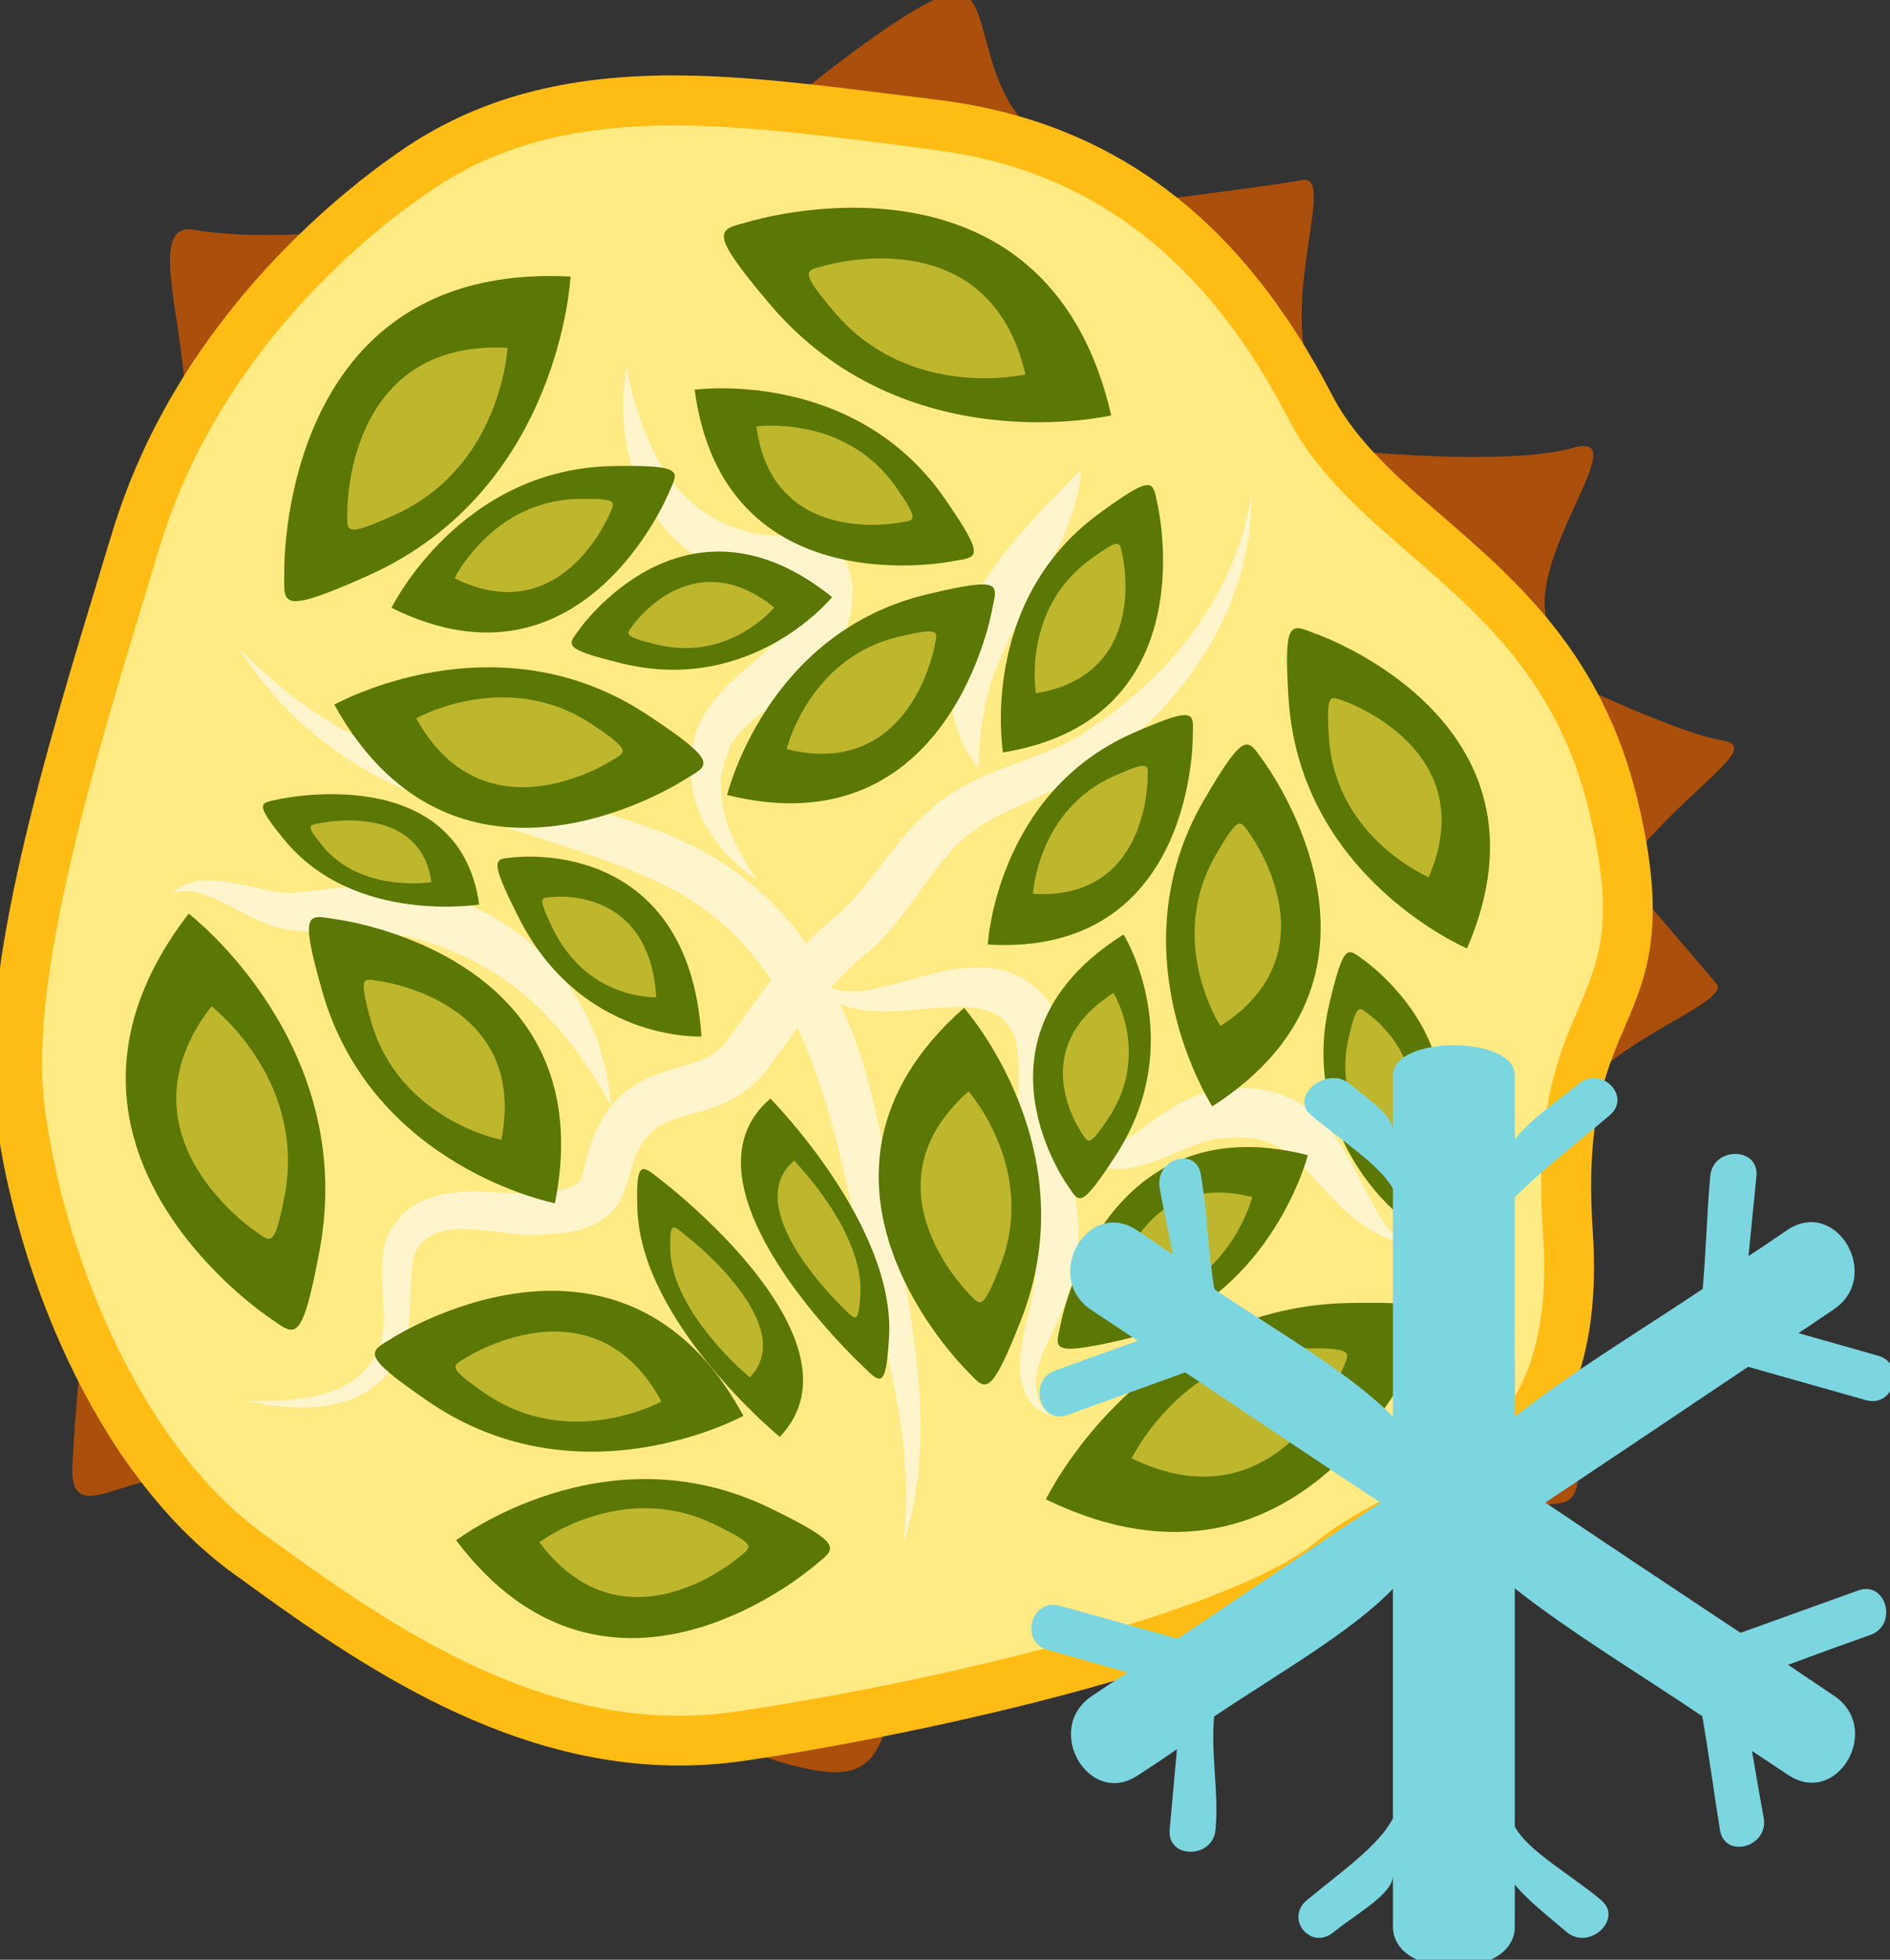
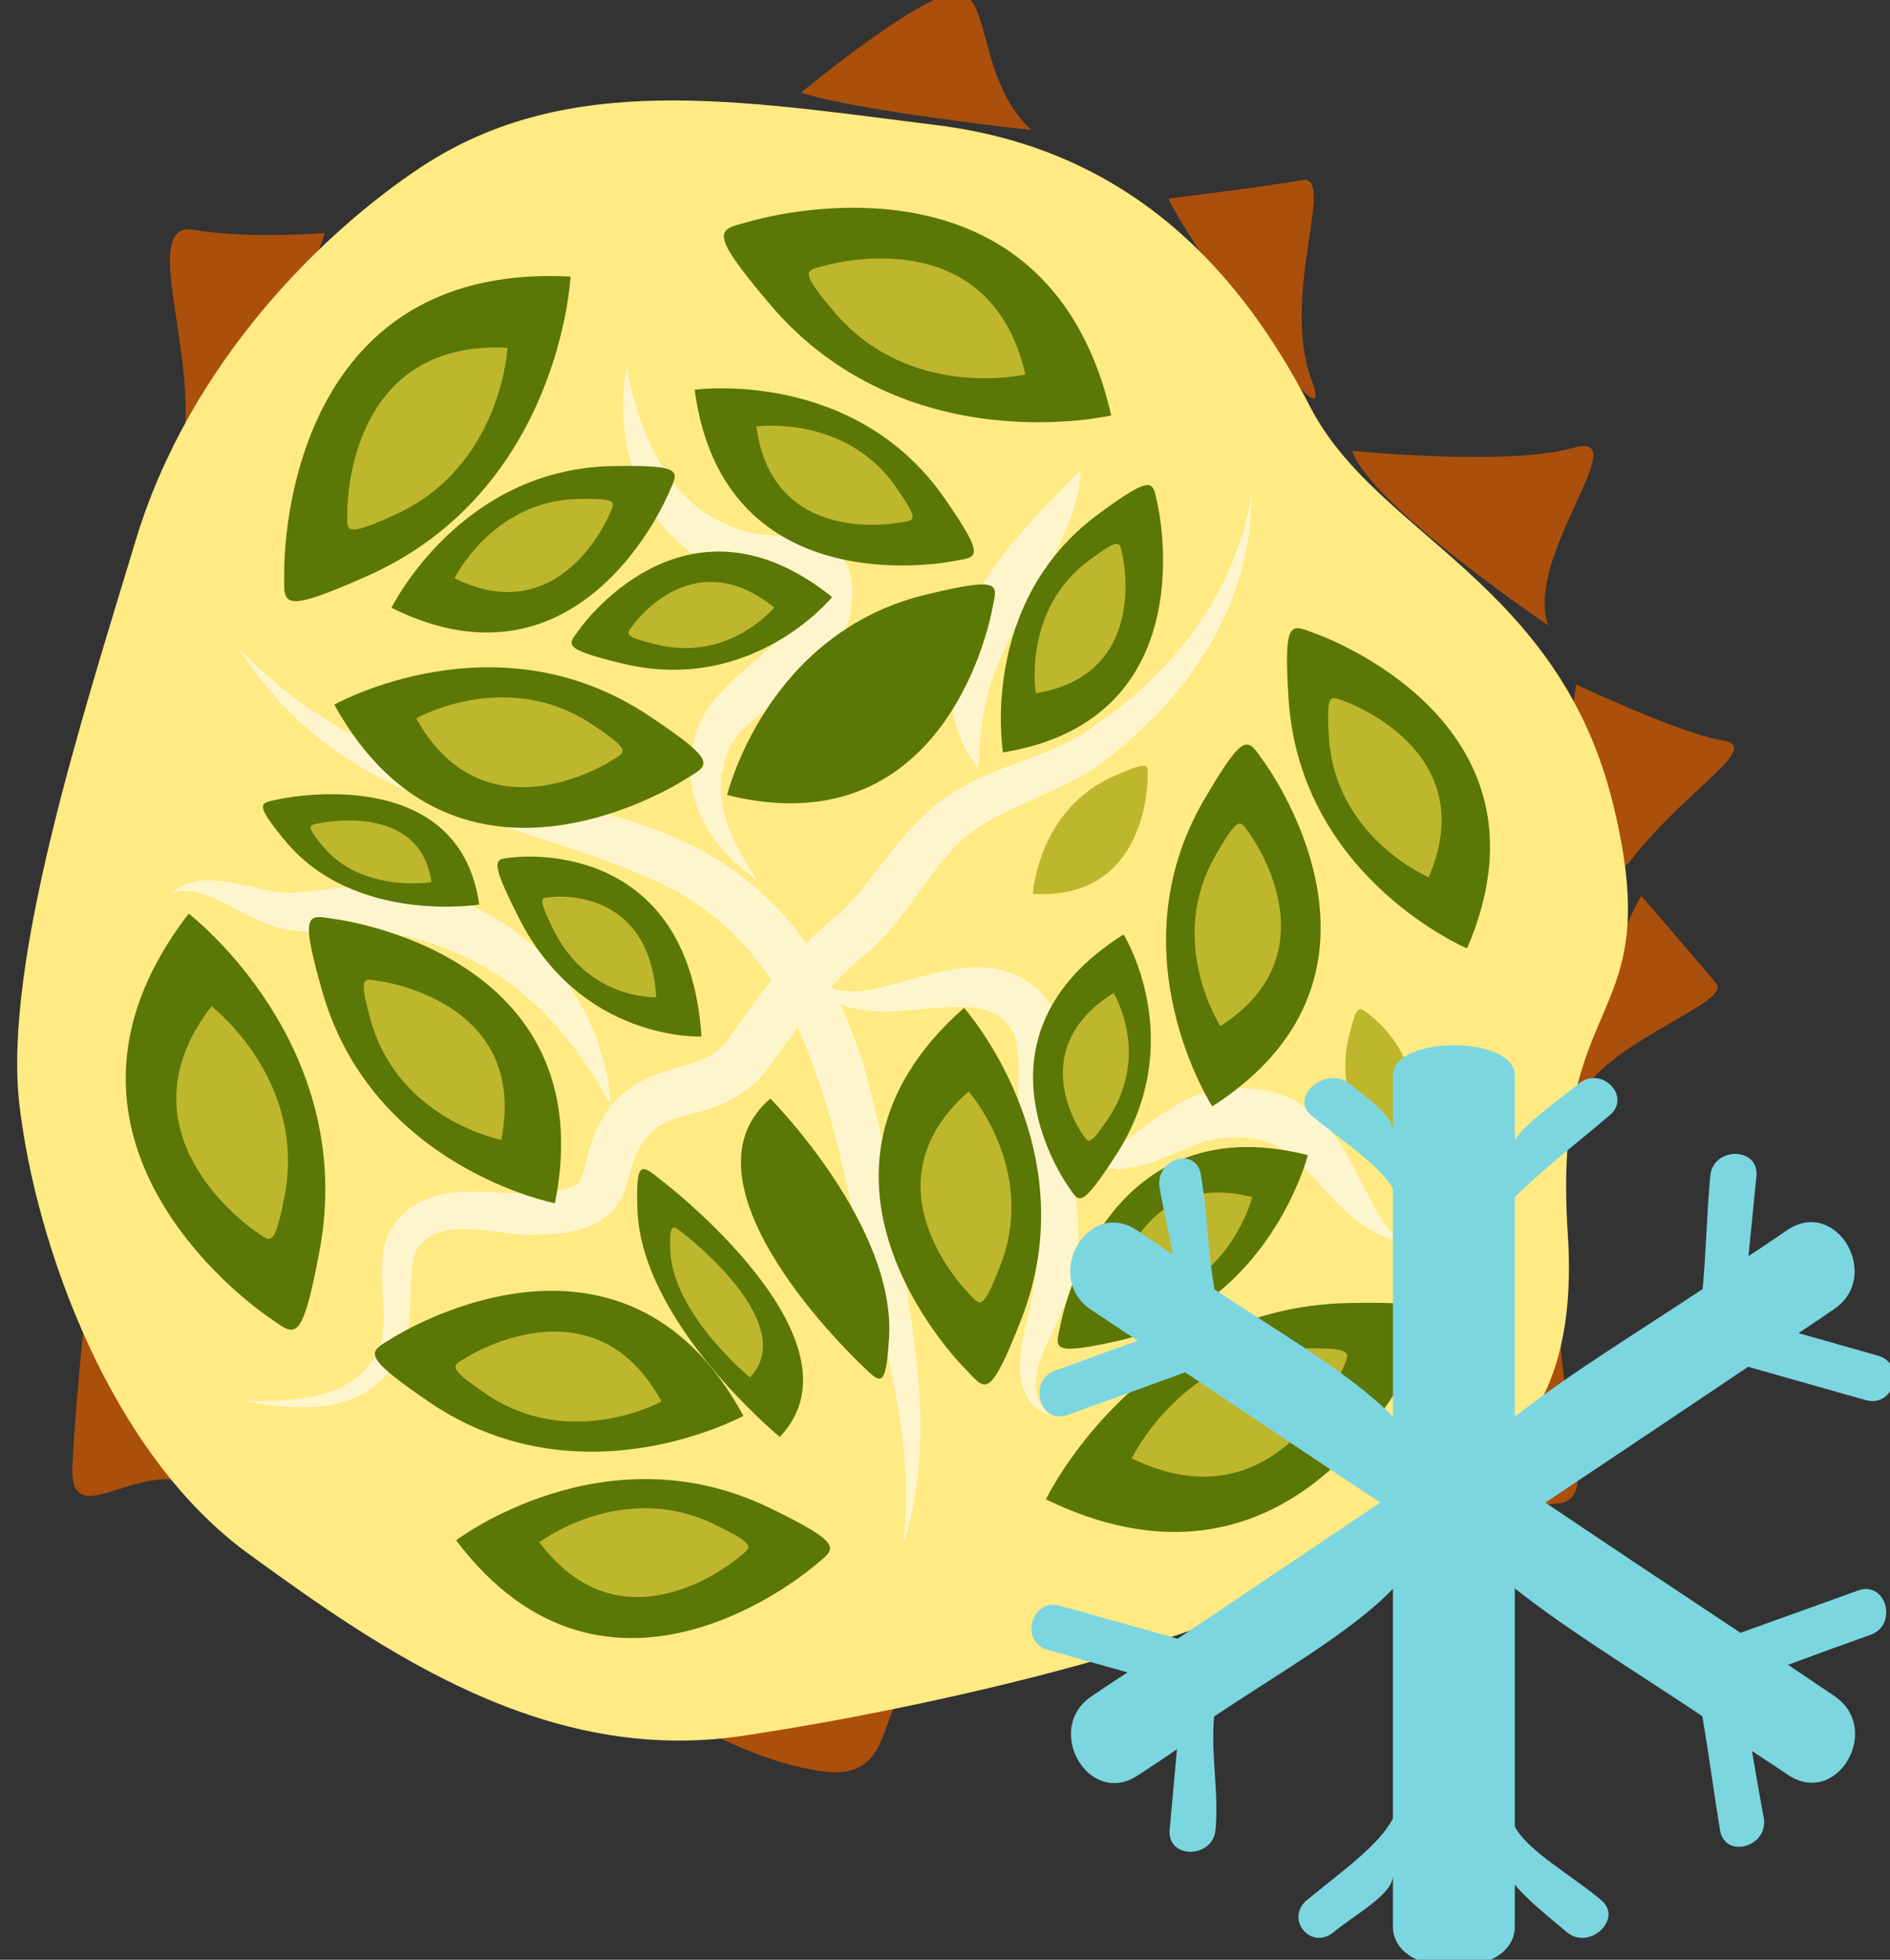
<svg xmlns="http://www.w3.org/2000/svg" xmlns:ns1="http://www.inkscape.org/namespaces/inkscape" xmlns:ns2="http://sodipodi.sourceforge.net/DTD/sodipodi-0.dtd" width="382.253mm" height="396.27mm" viewBox="0 0 382.253 396.27" version="1.1" id="svg8" ns1:version="0.92.4 (5da689c313, 2019-01-14)" ns2:docname="Kiwano mražené.svg">
  <rect x="0" y="0" width="382.253" height="396.27" fill="#333333" stroke="none" />
  <defs id="defs2">
    <style type="text/css" id="style2">
    .fil0 {fill:#45AF51;fill-rule:nonzero}
    .fil3 {fill:#7CD6E0;fill-rule:nonzero}
    .fil1 {fill:#A63621;fill-rule:nonzero}
    .fil2 {fill:#ECC500;fill-rule:nonzero}
   </style>
    <style type="text/css" id="style2-3">
    .fil0 {fill:#5D6608;fill-rule:nonzero}
    .fil1 {fill:#750404;fill-rule:nonzero}
    .fil2 {fill:#8C2626;fill-rule:nonzero}
   </style>
    <style type="text/css" id="style2-9">
    .fil0 {fill:#628C2C;fill-rule:nonzero}
    .fil1 {fill:#6D3809;fill-rule:nonzero}
   </style>
    <style type="text/css" id="style2-99">
    .fil2 {fill:#662E12;fill-rule:nonzero}
    .fil1 {fill:#7FA53D;fill-rule:nonzero}
    .fil3 {fill:#9B8138;fill-rule:nonzero}
    .fil0 {fill:#AACC79;fill-rule:nonzero}
   </style>
    <style type="text/css" id="style2-38">
    .fil1 {fill:#AF5C09;fill-rule:nonzero}
    .fil4 {fill:#C1691A;fill-rule:nonzero}
    .fil0 {fill:#C86B01;fill-rule:nonzero}
    .fil2 {fill:#DD8024;fill-rule:nonzero}
    .fil5 {fill:#E0B24C;fill-rule:nonzero}
    .fil3 {fill:#FBD268;fill-rule:nonzero}
   </style>
    <style type="text/css" id="style2-6">
    .str0 {stroke:white;stroke-width:70.56}
    .fil3 {fill:#30561A;fill-rule:nonzero}
    .fil4 {fill:#3C6626;fill-rule:nonzero}
    .fil2 {fill:#4E7A34;fill-rule:nonzero}
    .fil1 {fill:#72915D;fill-rule:nonzero}
    .fil7 {fill:#CE9E63;fill-rule:nonzero}
    .fil6 {fill:#D89E52;fill-rule:nonzero}
    .fil5 {fill:#D8B280;fill-rule:nonzero}
    .fil0 {fill:white;fill-rule:nonzero}
   </style>
    <style type="text/css" id="style2-0">
    .fil1 {fill:#9DC667;fill-rule:nonzero}
    .fil0 {fill:#C3DD73;fill-rule:nonzero}
   </style>
    <style type="text/css" id="style2-8">
    .fil3 {fill:#2D1B07;fill-rule:nonzero}
    .fil0 {fill:#472E10;fill-rule:nonzero}
    .fil4 {fill:#D3C89B;fill-rule:nonzero}
    .fil2 {fill:#EDE3B7;fill-rule:nonzero}
    .fil1 {fill:#FEF6D1;fill-rule:nonzero}
   </style>
    <style type="text/css" id="style2-39">
    .fil2 {fill:#827850;fill-rule:nonzero}
    .fil0 {fill:#CFD875;fill-rule:nonzero}
    .fil1 {fill:#DDD8C3;fill-rule:nonzero}
   </style>
    <style type="text/css" id="style2-5">
    .fil2 {fill:#006837;fill-rule:nonzero}
    .fil1 {fill:#A31313;fill-rule:nonzero}
    .fil0 {fill:#C91F1F;fill-rule:nonzero}
   </style>
    <style type="text/css" id="style2-09">
   
    .fil1 {fill:#89A302;fill-rule:nonzero}
    .fil0 {fill:#BB1505;fill-rule:nonzero}
    .fil2 {fill:#D87873;fill-rule:nonzero}
   
  </style>
    <style type="text/css" id="style2-1">
   
    .fil2 {fill:#225B0A;fill-rule:nonzero}
    .fil0 {fill:#662E12;fill-rule:nonzero}
    .fil1 {fill:#8F1323;fill-rule:nonzero}
    .fil3 {fill:#B01515;fill-rule:nonzero}
   
  </style>
    <style type="text/css" id="style2-64">
   
    .fil2 {fill:#77441B;fill-rule:nonzero}
    .fil0 {fill:#EACA42;fill-rule:nonzero}
    .fil1 {fill:#F4E4A2;fill-rule:nonzero}
   
  </style>
    <style type="text/css" id="style2-7">
   
    .fil4 {fill:#5B7706;fill-rule:nonzero}
    .fil0 {fill:#AB4F0C;fill-rule:nonzero}
    .fil5 {fill:#BEB62D;fill-rule:nonzero}
    .fil3 {fill:#FFBC15;fill-rule:nonzero}
    .fil1 {fill:#FFEA83;fill-rule:nonzero}
    .fil2 {fill:#FFF5CC;fill-rule:nonzero}
   
  </style>
  </defs>
  <ns2:namedview id="base" pagecolor="#ffffff" bordercolor="#666666" borderopacity="1.0" ns1:pageopacity="0.0" ns1:pageshadow="2" ns1:zoom="0.35" ns1:cx="496.02674" ns1:cy="1073.7558" ns1:document-units="mm" ns1:current-layer="layer1-6" showgrid="false" ns1:window-width="1920" ns1:window-height="1001" ns1:window-x="-9" ns1:window-y="-9" ns1:window-maximized="1" />
  <g ns1:label="Vrstva 1" ns1:groupmode="layer" id="layer1" transform="translate(736.002,84.291)">
    <g ns1:label="Vrstva 1" ns1:groupmode="layer" transform="matrix(0.265,0,0,0.265,-2.894,432.23)" id="layer1-6">
      <g transform="matrix(0.248,0,0,0.248,-4719.015,-4996.291)" id="Vrstva_x0020_1-7">
        <path d="m 10338,12572 c 0,0 393,-325 489,-306 96,19 57,268 220,421 0,0 -527,-57 -709,-115 z" style="fill:#ab4f0c;fill-rule:nonzero" id="path7" class="fil0" ns1:connector-curvature="0" />
        <path d="m 11469,12898 c 0,0 306,-38 412,-57 105,-19 -67,354 28,613 96,259 -373,-412 -440,-556 z" style="fill:#ab4f0c;fill-rule:nonzero" id="path9" class="fil0" ns1:connector-curvature="0" />
        <path d="m 12034,13674 c 0,0 479,48 680,-9 201,-58 -153,335 -76,546 0,0 -544,-367 -604,-537 z" style="fill:#ab4f0c;fill-rule:nonzero" id="path11" class="fil0" ns1:connector-curvature="0" />
        <path d="m 12724,14393 c 0,0 325,153 450,172 125,20 -105,144 -278,364 -172,221 -201,-402 -172,-536 z" style="fill:#ab4f0c;fill-rule:nonzero" id="path13" class="fil0" ns1:connector-curvature="0" />
        <path d="m 12925,15044 c 0,0 182,211 230,269 48,57 -316,172 -412,335 -96,163 115,-517 182,-604 z" style="fill:#ab4f0c;fill-rule:nonzero" id="path15" class="fil0" ns1:connector-curvature="0" />
        <path d="m 8872,13004 c 0,0 -239,19 -402,-10 -163,-29 0,355 -29,623 0,0 393,-441 431,-613 z" style="fill:#ab4f0c;fill-rule:nonzero" id="path17" class="fil0" ns1:connector-curvature="0" />
        <path d="m 8134,16338 c 0,0 -28,259 -38,460 -9,201 182,0 345,48 0,0 -239,-384 -307,-508 z" style="fill:#ab4f0c;fill-rule:nonzero" id="path19" class="fil0" ns1:connector-curvature="0" />
        <path d="m 9963,17566 c 0,0 222,142 442,171 221,28 163,-173 288,-317 124,-143 -617,128 -730,146 z" style="fill:#ab4f0c;fill-rule:nonzero" id="path21" class="fil0" ns1:connector-curvature="0" />
        <path d="m 12206,16961 c 0,0 336,-39 460,-48 125,-10 29,-211 10,-489 0,0 -326,402 -470,537 z" style="fill:#ab4f0c;fill-rule:nonzero" id="path23" class="fil0" ns1:connector-curvature="0" />
        <path d="m 9172,12799 c -302,199 -715,601 -881,1150 -166,549 -409,1303 -358,1737 51,435 281,1073 703,1380 421,307 920,651 1520,562 600,-89 1533,-306 1814,-536 281,-230 779,-243 728,-1010 -51,-766 307,-626 141,-1315 -166,-690 -728,-831 -933,-1227 -204,-396 -536,-792 -1150,-868 -613,-77 -1136,-167 -1584,127 z" style="fill:#ffea83;fill-rule:nonzero" id="path25" class="fil1" ns1:connector-curvature="0" />
        <path d="m 10345,14093 c 0,0 0,0 0,0 0,0 1,0 0,0 z m -515,-336 c 18,51 46,105 88,154 41,49 97,94 162,124 16,7 33,14 50,20 17,6 28,11 52,16 41,9 76,11 108,13 8,0 15,1 22,2 7,1 13,2 18,3 6,0 8,2 12,3 v 0 c 1,2 1,6 2,9 l -1,16 c 1,5 -1,13 -2,19 l -1,10 v 2 l -1,3 c -2,7 -4,17 -6,23 -2,3 -4,6 -5,9 -10,18 -25,39 -44,59 -40,40 -91,79 -140,124 -48,43 -98,95 -125,163 l -1,3 -1,1 c -5,12 -1,4 -2,7 l -1,1 -1,5 -2,11 -5,20 -4,20 c -2,7 -2,17 -3,25 -1,17 -1,33 -1,49 1,15 4,30 6,44 3,28 14,53 23,77 9,23 23,42 34,61 24,36 48,64 71,84 20,22 40,35 53,45 12,9 19,15 19,15 0,0 -5,-8 -13,-21 -8,-13 -22,-32 -35,-58 -15,-24 -29,-56 -43,-91 -12,-37 -22,-78 -21,-121 0,-11 -1,-22 1,-33 2,-10 5,-19 7,-29 1,-5 0,-9 3,-16 l 8,-19 7,-20 4,-10 2,-5 1,-1 c -1,3 2,-7 -2,6 v -1 l 1,-1 c 21,-37 60,-72 107,-107 47,-36 103,-71 157,-122 27,-26 54,-56 76,-97 5,-12 11,-24 15,-36 4,-10 5,-17 8,-25 l 1,-6 2,-7 v -2 l 1,-4 2,-15 c 1,-10 3,-19 3,-31 0,-11 1,-22 0,-34 -1,-13 -3,-26 -6,-39 -6,-16 -9,-30 -21,-45 -5,-7 -10,-14 -16,-21 -7,-6 -13,-12 -20,-17 -8,-6 -14,-9 -21,-12 -7,-3 -15,-7 -21,-9 -12,-3 -26,-7 -36,-8 -11,-1 -21,-3 -30,-3 -10,-1 -19,-1 -27,-1 -34,-1 -65,-2 -86,-5 -8,0 -28,-5 -41,-9 -12,-4 -26,-7 -38,-12 -50,-18 -95,-45 -132,-78 -38,-34 -68,-73 -92,-112 -23,-40 -43,-80 -56,-117 -14,-36 -24,-70 -32,-98 -6,-27 -12,-50 -15,-66 -3,-15 -4,-23 -4,-23 0,0 -2,8 -4,24 -3,15 -5,38 -7,69 0,29 -1,66 5,108 4,42 15,90 34,140 z" style="fill:#fff5cc;fill-rule:nonzero" id="path27" class="fil2" ns1:connector-curvature="0" />
        <path d="m 11178,15940 c -5,-30 -10,-60 -15,-90 l -4,-23 -1,-16 c -1,-13 -1,-27 -1,-41 0,-29 1,-59 2,-91 1,-64 5,-130 -11,-205 -5,-19 -9,-37 -21,-62 -6,-13 -10,-17 -14,-24 l -3,-5 -1,-1 -1,-3 -1,-1 -2,-3 -9,-12 c -25,-32 -58,-59 -95,-76 -37,-16 -75,-23 -109,-24 -34,0 -65,3 -94,8 -58,10 -107,26 -152,38 -45,12 -84,23 -120,26 -35,4 -65,2 -89,-6 -2,-3 -3,-6 -4,-8 l 23,-23 55,-54 -4,4 53,-45 c 16,-15 31,-32 47,-48 29,-34 55,-68 79,-101 24,-34 47,-67 71,-97 11,-16 23,-29 36,-43 11,-15 24,-27 37,-39 l 10,-9 5,-4 2,-3 1,-1 h 1 l 22,-16 c 8,-6 17,-12 25,-17 l 22,-13 c 14,-9 32,-17 49,-26 17,-8 35,-17 53,-25 72,-33 151,-65 225,-113 l 7,-5 4,-2 2,-1 4,-3 h 1 l 11,-10 24,-19 47,-39 c 32,-26 62,-59 93,-88 30,-30 55,-64 82,-96 26,-33 47,-70 71,-104 22,-36 39,-75 58,-111 17,-39 29,-79 43,-118 10,-40 18,-81 26,-121 l 9,-123 -28,119 c -15,38 -27,76 -42,113 -18,35 -35,71 -55,106 -22,33 -42,67 -66,98 -26,30 -49,62 -76,90 -28,27 -55,57 -84,82 -31,25 -58,50 -91,73 l -50,35 -25,18 -10,7 c 0,0 0,0 0,0 h -1 l -1,1 -3,1 -7,4 c -64,37 -139,62 -216,91 -20,8 -39,15 -59,24 -20,8 -39,17 -60,29 l -31,16 c -10,6 -17,12 -26,17 l -26,17 -4,3 -1,1 -1,1 -4,3 -6,5 -13,12 c -18,15 -35,30 -50,46 -15,16 -30,33 -43,49 -28,33 -53,66 -78,98 -24,31 -48,61 -73,89 -13,13 -25,27 -38,39 l -40,33 -5,4 -61,57 c -11,-17 -23,-33 -36,-49 -82,-102 -186,-185 -302,-246 -27,-13 -54,-25 -80,-37 l -6,-3 -5,-2 h -1 l -3,-1 -10,-4 -22,-8 -42,-15 c -56,-19 -112,-37 -167,-53 -110,-32 -217,-56 -316,-82 -99,-25 -191,-51 -273,-83 -81,-32 -154,-67 -214,-106 -15,-10 -30,-19 -44,-28 -13,-10 -26,-20 -39,-29 -13,-9 -25,-18 -36,-26 -11,-10 -22,-19 -31,-27 -41,-33 -71,-62 -91,-82 -20,-20 -31,-30 -31,-30 0,0 9,12 25,35 16,24 39,58 75,98 9,11 18,21 27,33 11,10 22,21 33,33 12,11 24,23 36,35 14,12 28,23 42,35 28,25 62,47 97,72 17,12 36,22 55,34 19,12 39,23 60,33 83,42 177,80 276,113 98,32 202,66 309,101 52,17 105,37 158,57 l 39,16 20,9 9,4 h 2 l 4,2 c 27,13 53,26 80,39 92,51 179,122 247,209 17,21 34,44 49,67 -4,6 -9,11 -14,17 l -50,67 -48,68 -24,33 -4,7 h -1 l -2,3 -10,11 c -14,12 -30,23 -48,33 -19,9 -41,16 -66,24 -48,14 -114,29 -174,73 -8,6 -16,13 -24,20 l -5,5 -4,4 -7,7 -7,8 -1,1 -4,4 v 1 l -2,3 -4,5 -14,21 c -18,28 -34,59 -43,90 -10,31 -16,61 -22,83 -6,22 -10,30 -17,36 -8,7 -25,15 -46,19 -10,3 -22,4 -32,6 -11,2 -27,3 -40,4 l -20,2 c -6,0 -11,1 -17,1 -11,0 -24,0 -36,0 l -82,-5 c -56,-2 -119,-4 -185,19 l -24,10 -23,13 c -8,4 -16,12 -24,18 l -11,9 -7,8 -7,8 -3,3 c -4,5 -4,5 -6,8 -5,8 -11,16 -16,24 -9,17 -14,34 -18,51 -12,67 -4,123 -2,176 1,26 2,52 -1,76 0,12 -3,25 -5,34 -1,6 -2,10 -4,16 l -8,19 c -19,40 -54,79 -99,102 -44,25 -96,37 -150,43 -53,7 -108,7 -163,6 54,10 109,19 164,20 56,1 114,-4 169,-26 56,-21 105,-61 138,-116 l 11,-18 c 3,-7 6,-16 9,-23 6,-16 10,-31 13,-46 6,-30 7,-59 9,-87 2,-56 1,-111 13,-152 l 5,-14 c 2,-4 5,-7 6,-11 3,-4 6,-6 8,-9 0,0 0,-1 1,-1 l 3,-4 8,-7 7,-7 5,-2 c 4,-2 5,-4 10,-6 l 13,-7 14,-4 c 39,-12 89,-10 141,-4 l 82,10 c 14,1 29,3 45,3 8,1 17,0 25,0 l 20,-1 c 15,0 27,0 43,-2 16,-2 32,-3 49,-7 31,-6 68,-17 103,-44 9,-7 18,-15 25,-23 6,-9 14,-18 19,-27 4,-9 9,-19 13,-27 l 8,-25 c 10,-31 15,-54 23,-76 7,-21 17,-38 29,-56 l 10,-12 2,-4 h 1 l 6,-6 7,-7 3,-4 2,-1 c 3,-2 6,-4 8,-7 30,-21 73,-33 129,-48 28,-8 58,-18 89,-32 30,-15 60,-35 87,-59 l 18,-19 5,-5 2,-2 5,-7 6,-8 24,-33 49,-66 21,-30 c 12,26 23,52 33,78 40,106 74,215 99,323 25,109 50,215 73,315 23,102 49,197 70,283 18,87 36,167 44,238 2,18 5,36 7,52 1,17 2,34 3,49 1,16 2,31 4,45 0,15 0,28 0,41 -1,26 1,50 -1,70 -1,20 -2,38 -3,52 -2,28 -3,43 -3,43 0,0 4,-14 12,-42 3,-13 8,-31 13,-51 5,-20 8,-43 12,-70 2,-13 4,-27 7,-41 1,-15 2,-31 3,-47 2,-16 3,-33 4,-50 0,-17 1,-35 1,-54 1,-75 -6,-159 -17,-250 -11,-92 -28,-188 -44,-289 -16,-102 -31,-211 -53,-323 -22,-112 -48,-230 -92,-346 -12,-33 -26,-65 -41,-98 20,8 41,15 65,18 42,6 88,6 137,2 48,-4 99,-9 149,-11 50,-1 99,4 130,24 16,9 29,22 41,39 l 4,7 1,1 v 0 l 3,5 c 3,7 8,15 7,16 1,4 5,16 6,27 9,47 6,108 4,170 -1,31 -2,63 -1,97 0,17 1,35 3,53 l 4,30 5,23 c 6,30 13,61 20,91 7,28 13,56 18,83 9,52 10,101 6,150 -4,25 -6,48 -11,74 -4,22 -9,45 -15,69 -12,46 -21,92 -23,134 -2,42 7,81 23,108 16,27 36,40 49,48 13,7 21,10 21,10 0,0 -6,-6 -16,-17 -9,-11 -20,-29 -26,-53 -5,-24 -2,-54 7,-88 10,-33 28,-70 48,-113 10,-21 21,-45 31,-71 10,-23 17,-52 26,-80 14,-57 20,-123 15,-188 -2,-32 -7,-63 -12,-94 z" style="fill:#fff5cc;fill-rule:nonzero" id="path29" class="fil2" ns1:connector-curvature="0" />
        <path d="m 12145,16066 c -9,-14 -21,-29 -32,-49 -12,-19 -23,-41 -36,-65 -13,-25 -27,-52 -42,-81 -16,-29 -33,-60 -57,-92 -24,-32 -55,-65 -94,-90 l -31,-19 c -11,-5 -22,-9 -33,-14 -23,-10 -46,-12 -69,-18 -24,-3 -49,-3 -73,-4 -20,2 -38,5 -57,7 -53,7 -92,26 -127,46 -34,19 -62,40 -88,59 -25,18 -48,36 -69,48 -22,13 -42,23 -61,28 -5,1 -9,3 -14,4 -5,0 -9,1 -14,1 -9,2 -17,2 -24,1 -15,0 -30,-3 -38,-5 -10,-2 -14,-3 -14,-3 0,0 3,4 9,11 7,6 15,17 32,26 8,5 18,10 28,14 11,5 23,8 37,9 26,6 58,4 89,-3 64,-13 128,-46 187,-69 29,-11 58,-18 79,-19 19,-1 37,-2 56,-3 13,2 26,1 39,4 14,3 29,3 41,9 l 19,7 18,9 c 6,3 12,7 17,11 6,4 12,8 18,12 11,10 23,19 34,30 22,21 44,46 66,70 22,24 44,47 65,68 22,20 44,38 65,52 19,15 40,23 55,32 16,7 30,11 38,14 9,2 14,4 14,4 0,0 -12,-15 -33,-42 z" style="fill:#fff5cc;fill-rule:nonzero" id="path31" class="fil2" ns1:connector-curvature="0" />
        <path d="m 8768,15149 c 51,6 96,7 146,7 49,0 97,-2 142,2 22,1 44,7 66,9 l 30,8 c 11,2 20,4 33,9 l 37,12 16,6 c 0,0 0,0 0,0 h 1 l 1,1 h 2 l 4,2 8,4 c 21,9 42,18 64,27 39,23 80,43 115,70 38,24 67,55 99,81 27,31 58,58 79,88 12,14 23,28 34,42 10,13 18,27 27,39 17,25 34,48 44,68 23,40 38,62 38,62 0,0 -3,-26 -9,-72 -3,-22 -10,-50 -20,-81 -4,-16 -9,-34 -15,-51 -8,-17 -16,-35 -24,-54 -15,-38 -41,-74 -66,-115 -14,-19 -31,-38 -47,-57 -15,-20 -35,-37 -55,-55 -37,-37 -84,-66 -131,-96 -25,-12 -50,-25 -75,-37 l -10,-4 -5,-2 -2,-1 -1,-1 -4,-1 -18,-7 -37,-13 c -11,-4 -27,-8 -41,-11 l -45,-11 c -29,-3 -58,-8 -86,-7 -57,-3 -109,5 -157,10 -46,5 -94,11 -132,14 -31,2 -72,-7 -109,-15 -74,-17 -146,-31 -195,-19 -25,5 -42,15 -53,22 -9,8 -14,13 -14,13 0,0 6,-2 18,-5 12,-2 29,-2 50,1 20,3 44,12 71,24 28,13 58,30 93,48 37,17 75,38 133,46 z" style="fill:#fff5cc;fill-rule:nonzero" id="path33" class="fil2" ns1:connector-curvature="0" />
        <path d="m 10810,14499 c 4,26 16,49 23,68 7,21 18,34 25,47 16,24 26,38 26,38 0,0 2,-17 3,-46 1,-15 0,-33 3,-51 1,-9 2,-19 4,-29 1,-10 1,-20 4,-32 5,-22 7,-45 15,-68 3,-12 5,-24 9,-36 5,-12 9,-25 14,-37 9,-25 20,-50 31,-75 6,-13 13,-26 19,-39 l 20,-38 c 14,-27 29,-52 44,-79 14,-26 29,-52 43,-78 28,-52 53,-103 70,-150 9,-23 16,-45 21,-65 5,-19 9,-36 11,-51 5,-29 5,-46 5,-46 0,0 -13,12 -32,32 -9,11 -22,22 -35,37 -14,14 -29,29 -46,46 -32,35 -69,75 -107,122 -19,23 -38,48 -56,75 -19,26 -36,55 -53,84 l -22,46 c -7,16 -13,32 -19,48 -7,15 -11,32 -15,49 -4,16 -9,32 -11,49 -2,16 -4,32 -6,48 -1,16 0,32 0,47 0,30 7,59 12,84 z" style="fill:#fff5cc;fill-rule:nonzero" id="path35" class="fil2" ns1:connector-curvature="0" />
-         <path d="m 9945,12673 c -301,0 -533,60 -730,190 -151,99 -658,472 -851,1108 l -35,116 c -163,535 -365,1202 -320,1590 52,442 285,1045 672,1327 326,237 772,562 1282,562 60,0 121,-5 182,-14 676,-101 1529,-317 1777,-520 73,-60 159,-106 243,-150 253,-135 492,-263 457,-795 -26,-382 46,-551 110,-700 63,-148 113,-265 32,-603 -96,-398 -328,-599 -553,-793 -147,-128 -287,-249 -373,-416 -257,-497 -614,-768 -1091,-827 l -111,-15 c -245,-31 -477,-60 -691,-60 z m 18,5046 v 0 c -559,0 -1029,-342 -1372,-591 -427,-310 -676,-943 -734,-1433 -49,-420 159,-1104 326,-1653 l 35,-115 c 207,-685 751,-1085 912,-1192 224,-147 483,-216 815,-216 224,0 460,31 710,62 l 111,14 c 531,67 927,364 1208,910 73,140 201,252 338,370 231,200 494,427 601,874 93,386 29,538 -40,699 -60,139 -121,283 -98,629 42,631 -280,802 -538,940 -81,43 -156,83 -218,134 -304,249 -1274,467 -1852,553 -67,10 -136,15 -204,15 z" style="fill:#ffbc15;fill-rule:nonzero" id="path37" class="fil3" ns1:connector-curvature="0" />
        <path d="m 8748,14048 c 0,0 -20,-958 881,-910 0,0 -31,655 -623,920 -278,124 -258,86 -258,-10 z" style="fill:#5b7706;fill-rule:nonzero" id="path39" class="fil4" ns1:connector-curvature="0" />
        <path d="m 8942,13867 c 0,0 -11,-536 493,-510 0,0 -18,367 -349,515 -155,70 -144,48 -144,-5 z" style="fill:#beb62d;fill-rule:nonzero" id="path41" class="fil5" ns1:connector-curvature="0" />
        <path d="m 8702,16341 c 0,0 -799,-529 -248,-1243 0,0 521,398 403,1035 -56,300 -76,262 -155,208 z" style="fill:#5b7706;fill-rule:nonzero" id="path43" class="fil4" ns1:connector-curvature="0" />
        <path d="m 8663,16078 c 0,0 -447,-296 -139,-695 0,0 291,222 226,579 -32,167 -43,146 -87,116 z" style="fill:#beb62d;fill-rule:nonzero" id="path45" class="fil5" ns1:connector-curvature="0" />
        <path d="m 10380,17104 c 0,0 -630,550 -1103,-78 0,0 455,-346 964,-100 239,116 203,125 139,178 z" style="fill:#5b7706;fill-rule:nonzero" id="path47" class="fil4" ns1:connector-curvature="0" />
        <path d="m 10150,17076 c 0,0 -353,308 -617,-44 0,0 255,-193 539,-55 134,65 113,69 78,99 z" style="fill:#beb62d;fill-rule:nonzero" id="path49" class="fil5" ns1:connector-curvature="0" />
        <path d="m 9082,16403 c 0,0 704,-451 1079,240 0,0 -501,275 -968,-43 -219,-150 -182,-153 -111,-197 z" style="fill:#5b7706;fill-rule:nonzero" id="path51" class="fil4" ns1:connector-curvature="0" />
        <path d="m 9306,16465 c 0,0 393,-253 603,134 0,0 -280,154 -541,-24 -123,-84 -102,-86 -62,-110 z" style="fill:#beb62d;fill-rule:nonzero" id="path53" class="fil5" ns1:connector-curvature="0" />
        <path d="m 8906,15115 c 0,0 829,103 675,874 0,0 -561,-109 -716,-652 -73,-256 -42,-234 41,-222 z" style="fill:#5b7706;fill-rule:nonzero" id="path55" class="fil4" ns1:connector-curvature="0" />
        <path d="m 9038,15305 c 0,0 464,57 378,489 0,0 -314,-61 -401,-365 -40,-143 -23,-131 23,-124 z" style="fill:#beb62d;fill-rule:nonzero" id="path57" class="fil5" ns1:connector-curvature="0" />
        <path d="m 9983,14684 c 0,0 -699,459 -1081,-229 0,0 498,-280 968,34 221,147 184,151 113,195 z" style="fill:#5b7706;fill-rule:nonzero" id="path59" class="fil4" ns1:connector-curvature="0" />
        <path d="m 9759,14625 c 0,0 -391,257 -605,-128 0,0 279,-157 542,19 123,82 102,84 63,109 z" style="fill:#beb62d;fill-rule:nonzero" id="path61" class="fil5" ns1:connector-curvature="0" />
        <path d="m 10809,14013 c 0,0 -708,148 -798,-527 0,0 490,-68 769,334 131,189 100,180 29,193 z" style="fill:#5b7706;fill-rule:nonzero" id="path63" class="fil4" ns1:connector-curvature="0" />
        <path d="m 10647,13894 c 0,0 -396,83 -446,-295 0,0 274,-38 430,187 74,106 56,101 16,108 z" style="fill:#beb62d;fill-rule:nonzero" id="path65" class="fil5" ns1:connector-curvature="0" />
        <path d="m 10847,16502 c 0,0 -602,-590 -7,-1114 0,0 384,431 175,961 -98,250 -109,214 -168,153 z" style="fill:#5b7706;fill-rule:nonzero" id="path67" class="fil4" ns1:connector-curvature="0" />
        <path d="m 10857,16269 c 0,0 -337,-330 -3,-624 0,0 214,241 97,538 -55,140 -61,120 -94,86 z" style="fill:#beb62d;fill-rule:nonzero" id="path69" class="fil5" ns1:connector-curvature="0" />
        <path d="m 11136,16367 c 0,0 123,-689 762,-526 0,0 -117,464 -578,570 -217,49 -198,24 -184,-44 z" style="fill:#5b7706;fill-rule:nonzero" id="path71" class="fil4" ns1:connector-curvature="0" />
        <path d="m 11301,16265 c 0,0 69,-386 426,-295 0,0 -65,260 -323,319 -121,28 -111,14 -103,-24 z" style="fill:#beb62d;fill-rule:nonzero" id="path73" class="fil5" ns1:connector-curvature="0" />
        <path d="m 9932,13802 c 0,0 -264,648 -854,355 0,0 211,-430 684,-436 222,-4 198,17 170,81 z" style="fill:#5b7706;fill-rule:nonzero" id="path75" class="fil4" ns1:connector-curvature="0" />
        <path d="m 9750,13867 c 0,0 -148,363 -478,199 0,0 118,-240 382,-244 125,-2 111,9 96,45 z" style="fill:#beb62d;fill-rule:nonzero" id="path77" class="fil5" ns1:connector-curvature="0" />
-         <path d="m 12068,15239 c 0,0 468,323 103,779 0,0 -302,-244 -206,-646 45,-189 56,-166 103,-133 z" style="fill:#5b7706;fill-rule:nonzero" id="path79" class="fil4" ns1:connector-curvature="0" />
        <path d="m 12081,15404 c 0,0 262,181 58,436 0,0 -169,-137 -115,-362 25,-105 32,-92 57,-74 z" style="fill:#beb62d;fill-rule:nonzero" id="path81" class="fil5" ns1:connector-curvature="0" />
        <path d="m 9655,14225 c 0,0 324,-467 779,-101 0,0 -245,302 -647,204 -189,-46 -165,-57 -132,-103 z" style="fill:#5b7706;fill-rule:nonzero" id="path83" class="fil4" ns1:connector-curvature="0" />
        <path d="m 9820,14212 c 0,0 181,-261 436,-56 0,0 -138,169 -362,114 -106,-26 -93,-32 -74,-58 z" style="fill:#beb62d;fill-rule:nonzero" id="path85" class="fil5" ns1:connector-curvature="0" />
        <path d="m 11162,15939 c 0,0 -336,-459 169,-777 0,0 205,330 -26,683 -108,166 -111,140 -143,94 z" style="fill:#5b7706;fill-rule:nonzero" id="path87" class="fil4" ns1:connector-curvature="0" />
        <path d="m 11205,15777 c 0,0 -187,-257 95,-435 0,0 115,185 -14,383 -61,92 -63,78 -81,52 z" style="fill:#beb62d;fill-rule:nonzero" id="path89" class="fil5" ns1:connector-curvature="0" />
        <path d="m 9913,15922 c 0,0 642,490 360,786 0,0 -426,-351 -438,-699 -6,-163 15,-137 78,-87 z" style="fill:#5b7706;fill-rule:nonzero" id="path91" class="fil4" ns1:connector-curvature="0" />
        <path d="m 9980,16085 c 0,0 359,275 201,440 0,0 -238,-196 -245,-391 -3,-92 9,-77 44,-49 z" style="fill:#beb62d;fill-rule:nonzero" id="path93" class="fil5" ns1:connector-curvature="0" />
        <path d="m 10523,16485 c 0,0 -590,-552 -279,-818 0,0 389,392 365,739 -10,163 -28,135 -86,79 z" style="fill:#5b7706;fill-rule:nonzero" id="path95" class="fil4" ns1:connector-curvature="0" />
-         <path d="m 10473,16316 c 0,0 -330,-309 -156,-458 0,0 217,219 204,414 -6,91 -16,75 -48,44 z" style="fill:#beb62d;fill-rule:nonzero" id="path97" class="fil5" ns1:connector-curvature="0" />
        <path d="m 9452,14925 c 0,0 539,-72 580,551 0,0 -373,18 -566,-373 -92,-183 -68,-172 -14,-178 z" style="fill:#5b7706;fill-rule:nonzero" id="path99" class="fil4" ns1:connector-curvature="0" />
        <path d="m 9569,15047 c 0,0 302,-40 324,308 0,0 -208,11 -317,-208 -50,-103 -38,-97 -7,-100 z" style="fill:#beb62d;fill-rule:nonzero" id="path101" class="fil5" ns1:connector-curvature="0" />
        <path d="m 8731,14746 c 0,0 554,-123 617,324 0,0 -383,62 -597,-196 -100,-121 -76,-116 -20,-128 z" style="fill:#5b7706;fill-rule:nonzero" id="path103" class="fil4" ns1:connector-curvature="0" />
        <path d="m 8856,14820 c 0,0 310,-69 345,181 0,0 -214,35 -334,-110 -56,-68 -42,-65 -11,-71 z" style="fill:#beb62d;fill-rule:nonzero" id="path105" class="fil5" ns1:connector-curvature="0" />
        <path d="m 10927,14160 c 0,0 -127,744 -816,573 0,0 121,-502 618,-618 233,-56 213,-29 198,45 z" style="fill:#5b7706;fill-rule:nonzero" id="path107" class="fil4" ns1:connector-curvature="0" />
-         <path d="m 10750,14272 c 0,0 -71,415 -456,320 0,0 68,-281 345,-346 131,-31 119,-16 111,26 z" style="fill:#beb62d;fill-rule:nonzero" id="path109" class="fil5" ns1:connector-curvature="0" />
        <path d="m 11435,13836 c 0,0 158,663 -475,766 0,0 -77,-460 293,-733 175,-129 167,-99 182,-33 z" style="fill:#5b7706;fill-rule:nonzero" id="path111" class="fil4" ns1:connector-curvature="0" />
        <path d="m 11327,13992 c 0,0 89,370 -266,428 0,0 -43,-257 165,-410 97,-72 93,-55 101,-18 z" style="fill:#beb62d;fill-rule:nonzero" id="path113" class="fil5" ns1:connector-curvature="0" />
-         <path d="m 11544,14550 c 0,0 9,681 -631,643 0,0 26,-466 448,-651 198,-87 184,-60 183,8 z" style="fill:#5b7706;fill-rule:nonzero" id="path115" class="fil4" ns1:connector-curvature="0" />
        <path d="m 11405,14678 c 0,0 5,381 -353,359 0,0 15,-260 251,-363 111,-49 103,-34 102,4 z" style="fill:#beb62d;fill-rule:nonzero" id="path117" class="fil5" ns1:connector-curvature="0" />
        <path d="m 10178,12969 c 0,0 914,-281 1115,596 0,0 -637,149 -1053,-345 -196,-232 -154,-225 -62,-251 z" style="fill:#5b7706;fill-rule:nonzero" id="path119" class="fil4" ns1:connector-curvature="0" />
        <path d="m 10405,13106 c 0,0 511,-157 624,333 0,0 -356,83 -589,-193 -110,-130 -86,-126 -35,-140 z" style="fill:#beb62d;fill-rule:nonzero" id="path121" class="fil5" ns1:connector-curvature="0" />
        <path d="m 12255,16406 c 0,0 -354,887 -1163,494 0,0 283,-589 929,-604 304,-6 271,22 234,110 z" style="fill:#5b7706;fill-rule:nonzero" id="path123" class="fil4" ns1:connector-curvature="0" />
        <path d="m 12006,16497 c 0,0 -198,497 -650,277 0,0 158,-330 519,-338 170,-4 152,12 131,61 z" style="fill:#beb62d;fill-rule:nonzero" id="path125" class="fil5" ns1:connector-curvature="0" />
        <path d="m 11923,14237 c 0,0 768,266 465,968 0,0 -512,-217 -549,-765 -17,-258 8,-231 84,-203 z" style="fill:#5b7706;fill-rule:nonzero" id="path127" class="fil4" ns1:connector-curvature="0" />
        <path d="m 12010,14444 c 0,0 430,149 260,542 0,0 -286,-121 -307,-428 -9,-144 4,-129 47,-114 z" style="fill:#beb62d;fill-rule:nonzero" id="path129" class="fil5" ns1:connector-curvature="0" />
        <path d="m 11761,14628 c 0,0 487,650 -157,1063 0,0 -302,-467 -26,-942 130,-223 135,-187 183,-121 z" style="fill:#5b7706;fill-rule:nonzero" id="path131" class="fil4" ns1:connector-curvature="0" />
        <path d="m 11717,14849 c 0,0 272,364 -88,595 0,0 -169,-261 -14,-527 72,-125 75,-105 102,-68 z" style="fill:#beb62d;fill-rule:nonzero" id="path133" class="fil5" ns1:connector-curvature="0" />
      </g>
      <g transform="matrix(0.265,0,0,0.265,-4741.05,-4552.304)" id="Vrstva_x0020_1">
        <path ns1:connector-curvature="0" d="m 12486.033,13758.817 c 113,32 226,64 339,96 83,23 117,-105 35,-128 -76,-22 -153,-43 -229,-65 34,-22 68,-46 101,-68 142,-94 9,-324 -133,-229 -37,25 -74,51 -112,75 8,-77 15,-154 23,-231 7,-84 -125,-84 -133,0 -10,109 -12,217 -22,326 -183,122 -386,245 -541,368 v -632 c 77,-78 179,-156 273,-236 65,-54 -24,-145 -89,-91 -63,51 -146,108 -184,161 v -185 c 0,-116 -351,-116 -351,0 v 160 c 0,-46 -72,-92 -125,-136 -65,-54 -176,37 -110,91 84,71 196,141 235,211 v 657 c -117,-122 -331,-245 -514,-367 -19,-109 -20,-220 -39,-329 -13,-84 -132,-48 -119,36 11,64 27,129 38,193 -36,-24 -68,-47 -103,-70 -142,-95 -273,135 -132,229 45,30 89,59 134,89 -79,28 -158,57 -238,86 -79,28 -45,156 35,128 113,-41 227,-82 340,-123 187,125 374,251 562,375 -195,130 -390,262 -584,392 -114,-32 -226,-64 -340,-95 -81,-23 -117,104 -34,127 76,22 152,43 230,65 -35,22 -69,45 -103,68 -141,94 -9,323 133,228 38,-25 75,-49 112,-75 -7,78 -14,155 -21,232 -8,85 125,84 132,0 10,-109 -14,-217 -4,-326 183,-123 398,-245 515,-368 v 661 c -39,78 -153,157 -247,235 -66,54 11,147 76,93 63,-52 171,-109 171,-163 v 147 c 0,156 351,156 351,0 v -121 c 38,46 97,92 150,137 65,54 164,-39 98,-93 -84,-71 -210,-140 -248,-211 v -686 c 155,123 357,245 540,368 19,109 33,219 51,328 14,84 140,49 126,-35 -12,-64 -23,-129 -34,-193 35,23 69,46 104,69 142,95 274,-134 132,-228 -44,-30 -88,-59 -132,-89 78,-29 158,-58 237,-86 81,-29 45,-157 -35,-128 -113,41 -226,81 -339,122 -187,-124 -375,-249 -562,-375 195,-130 389,-260 584,-391 z" style="fill:#7cd6e0;fill-rule:nonzero" id="path16" class="fil3" />
      </g>
    </g>
  </g>
</svg>